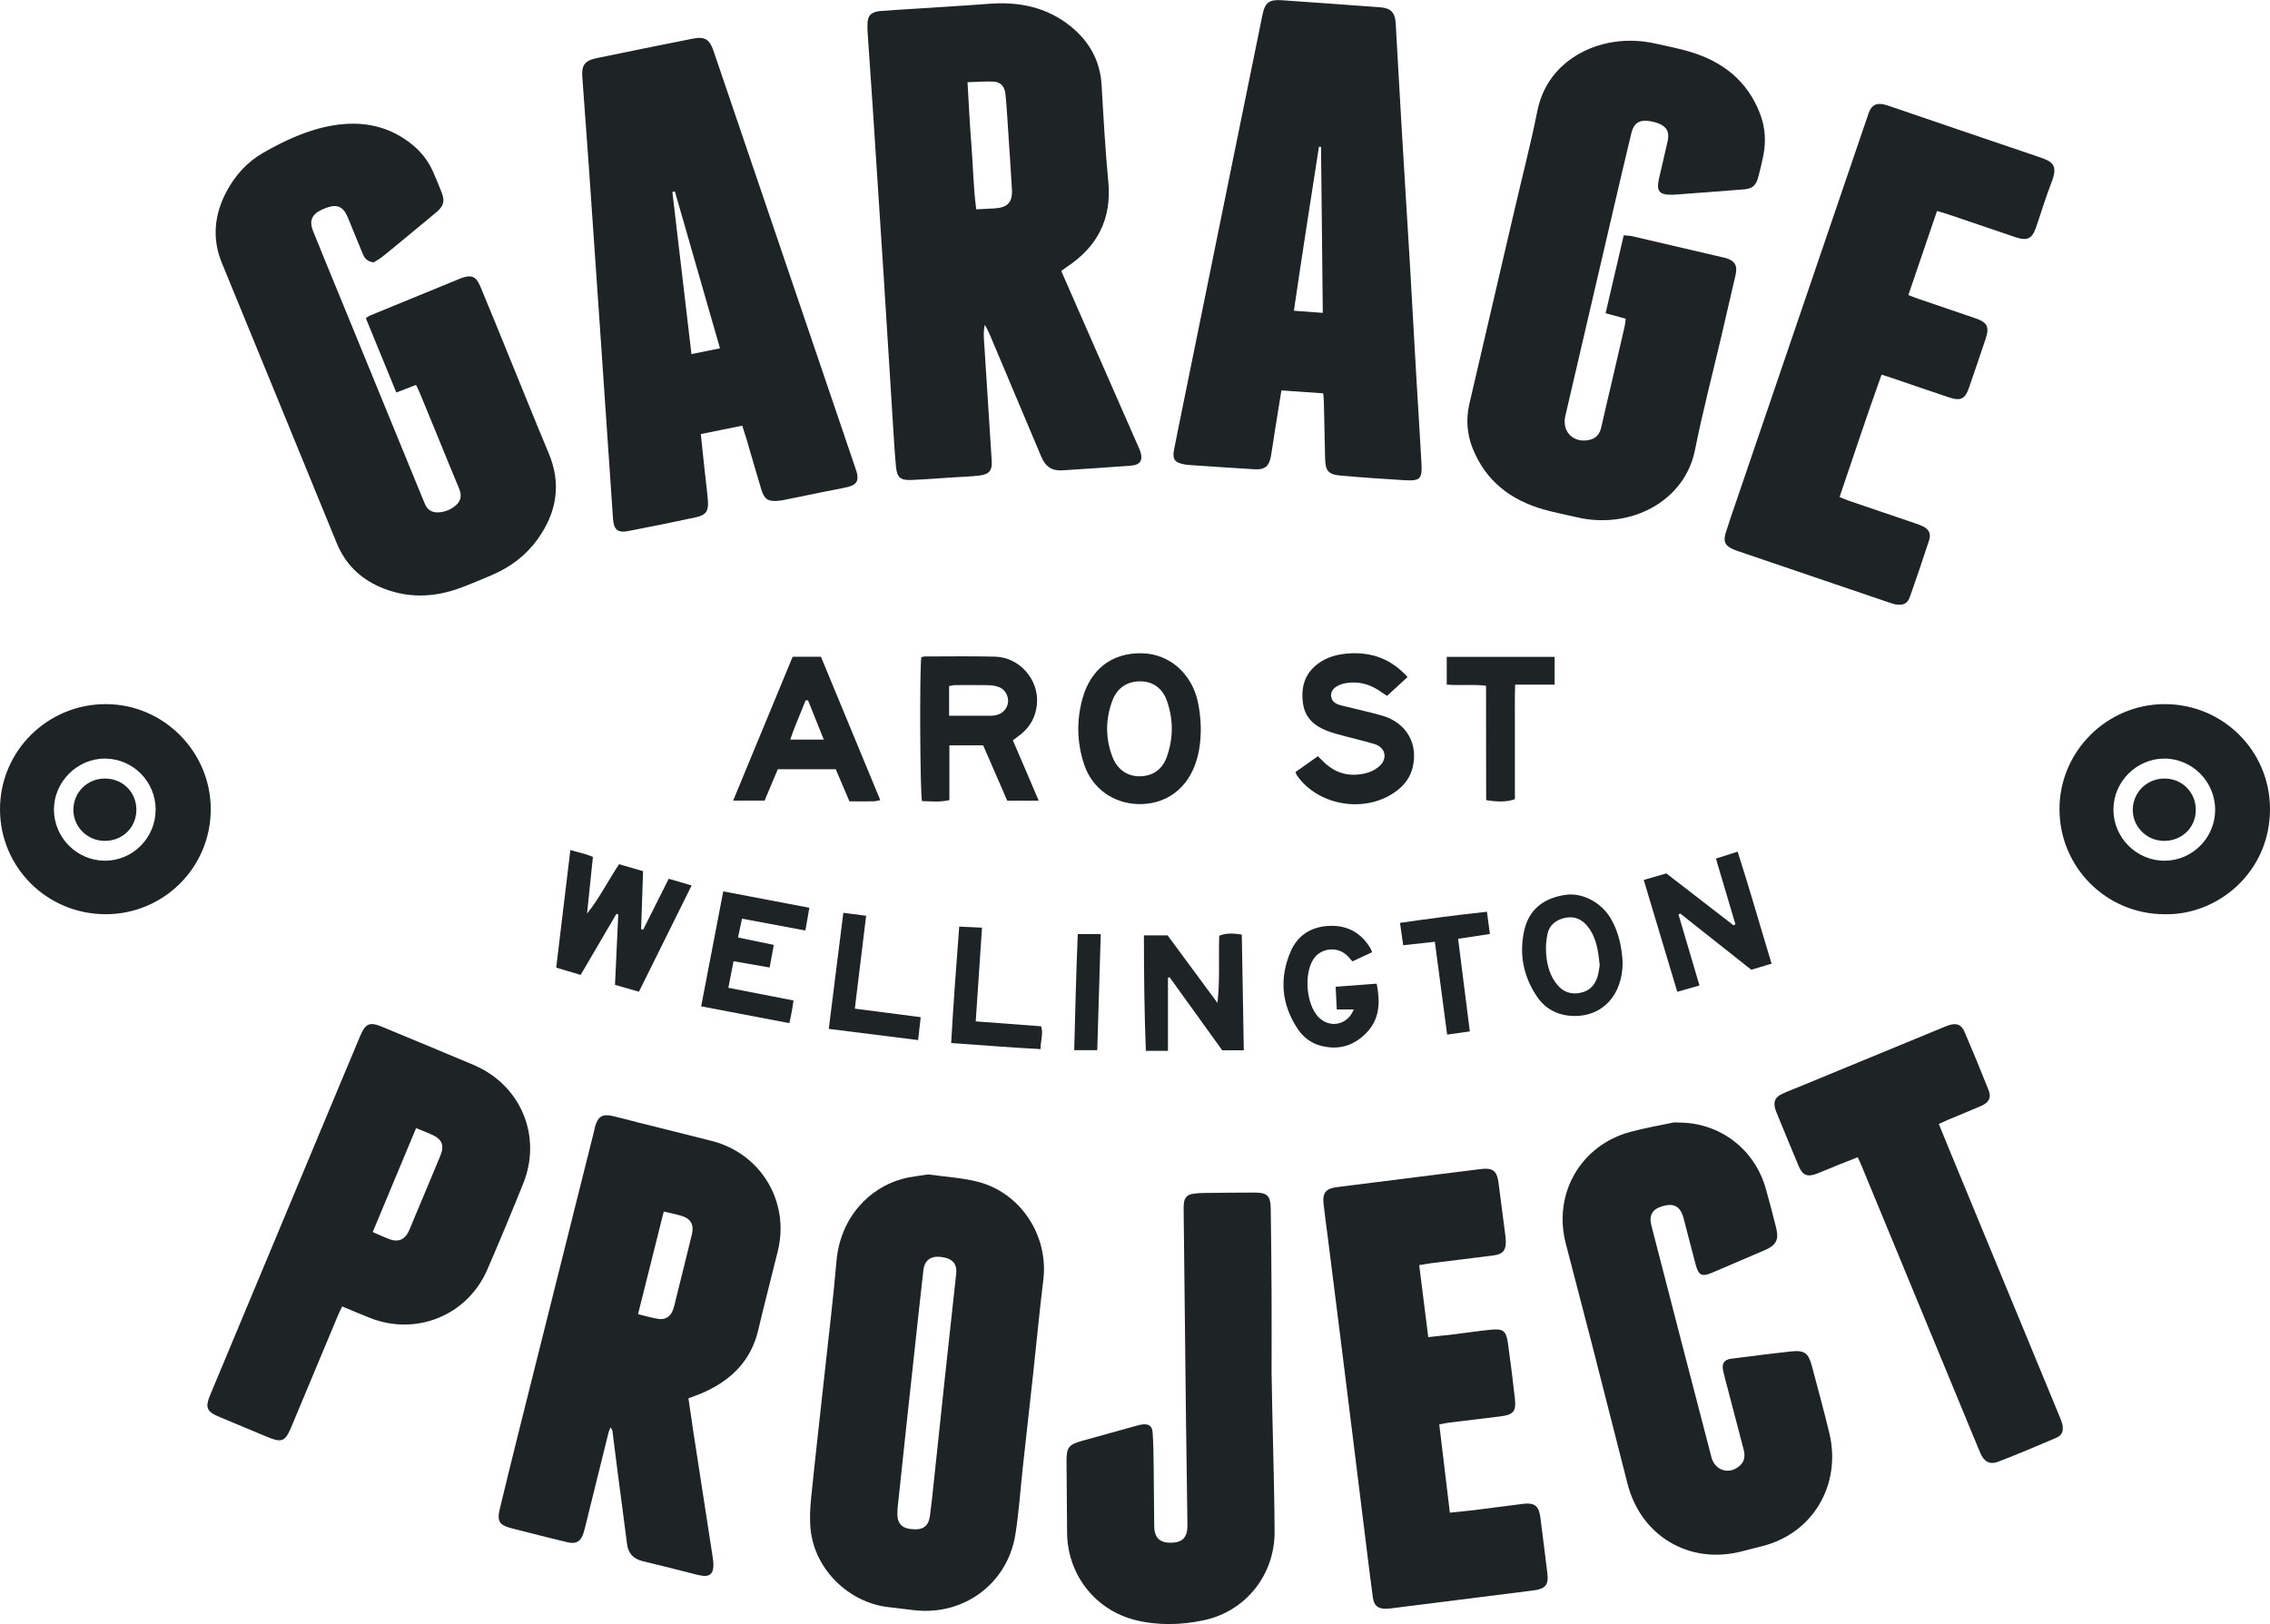
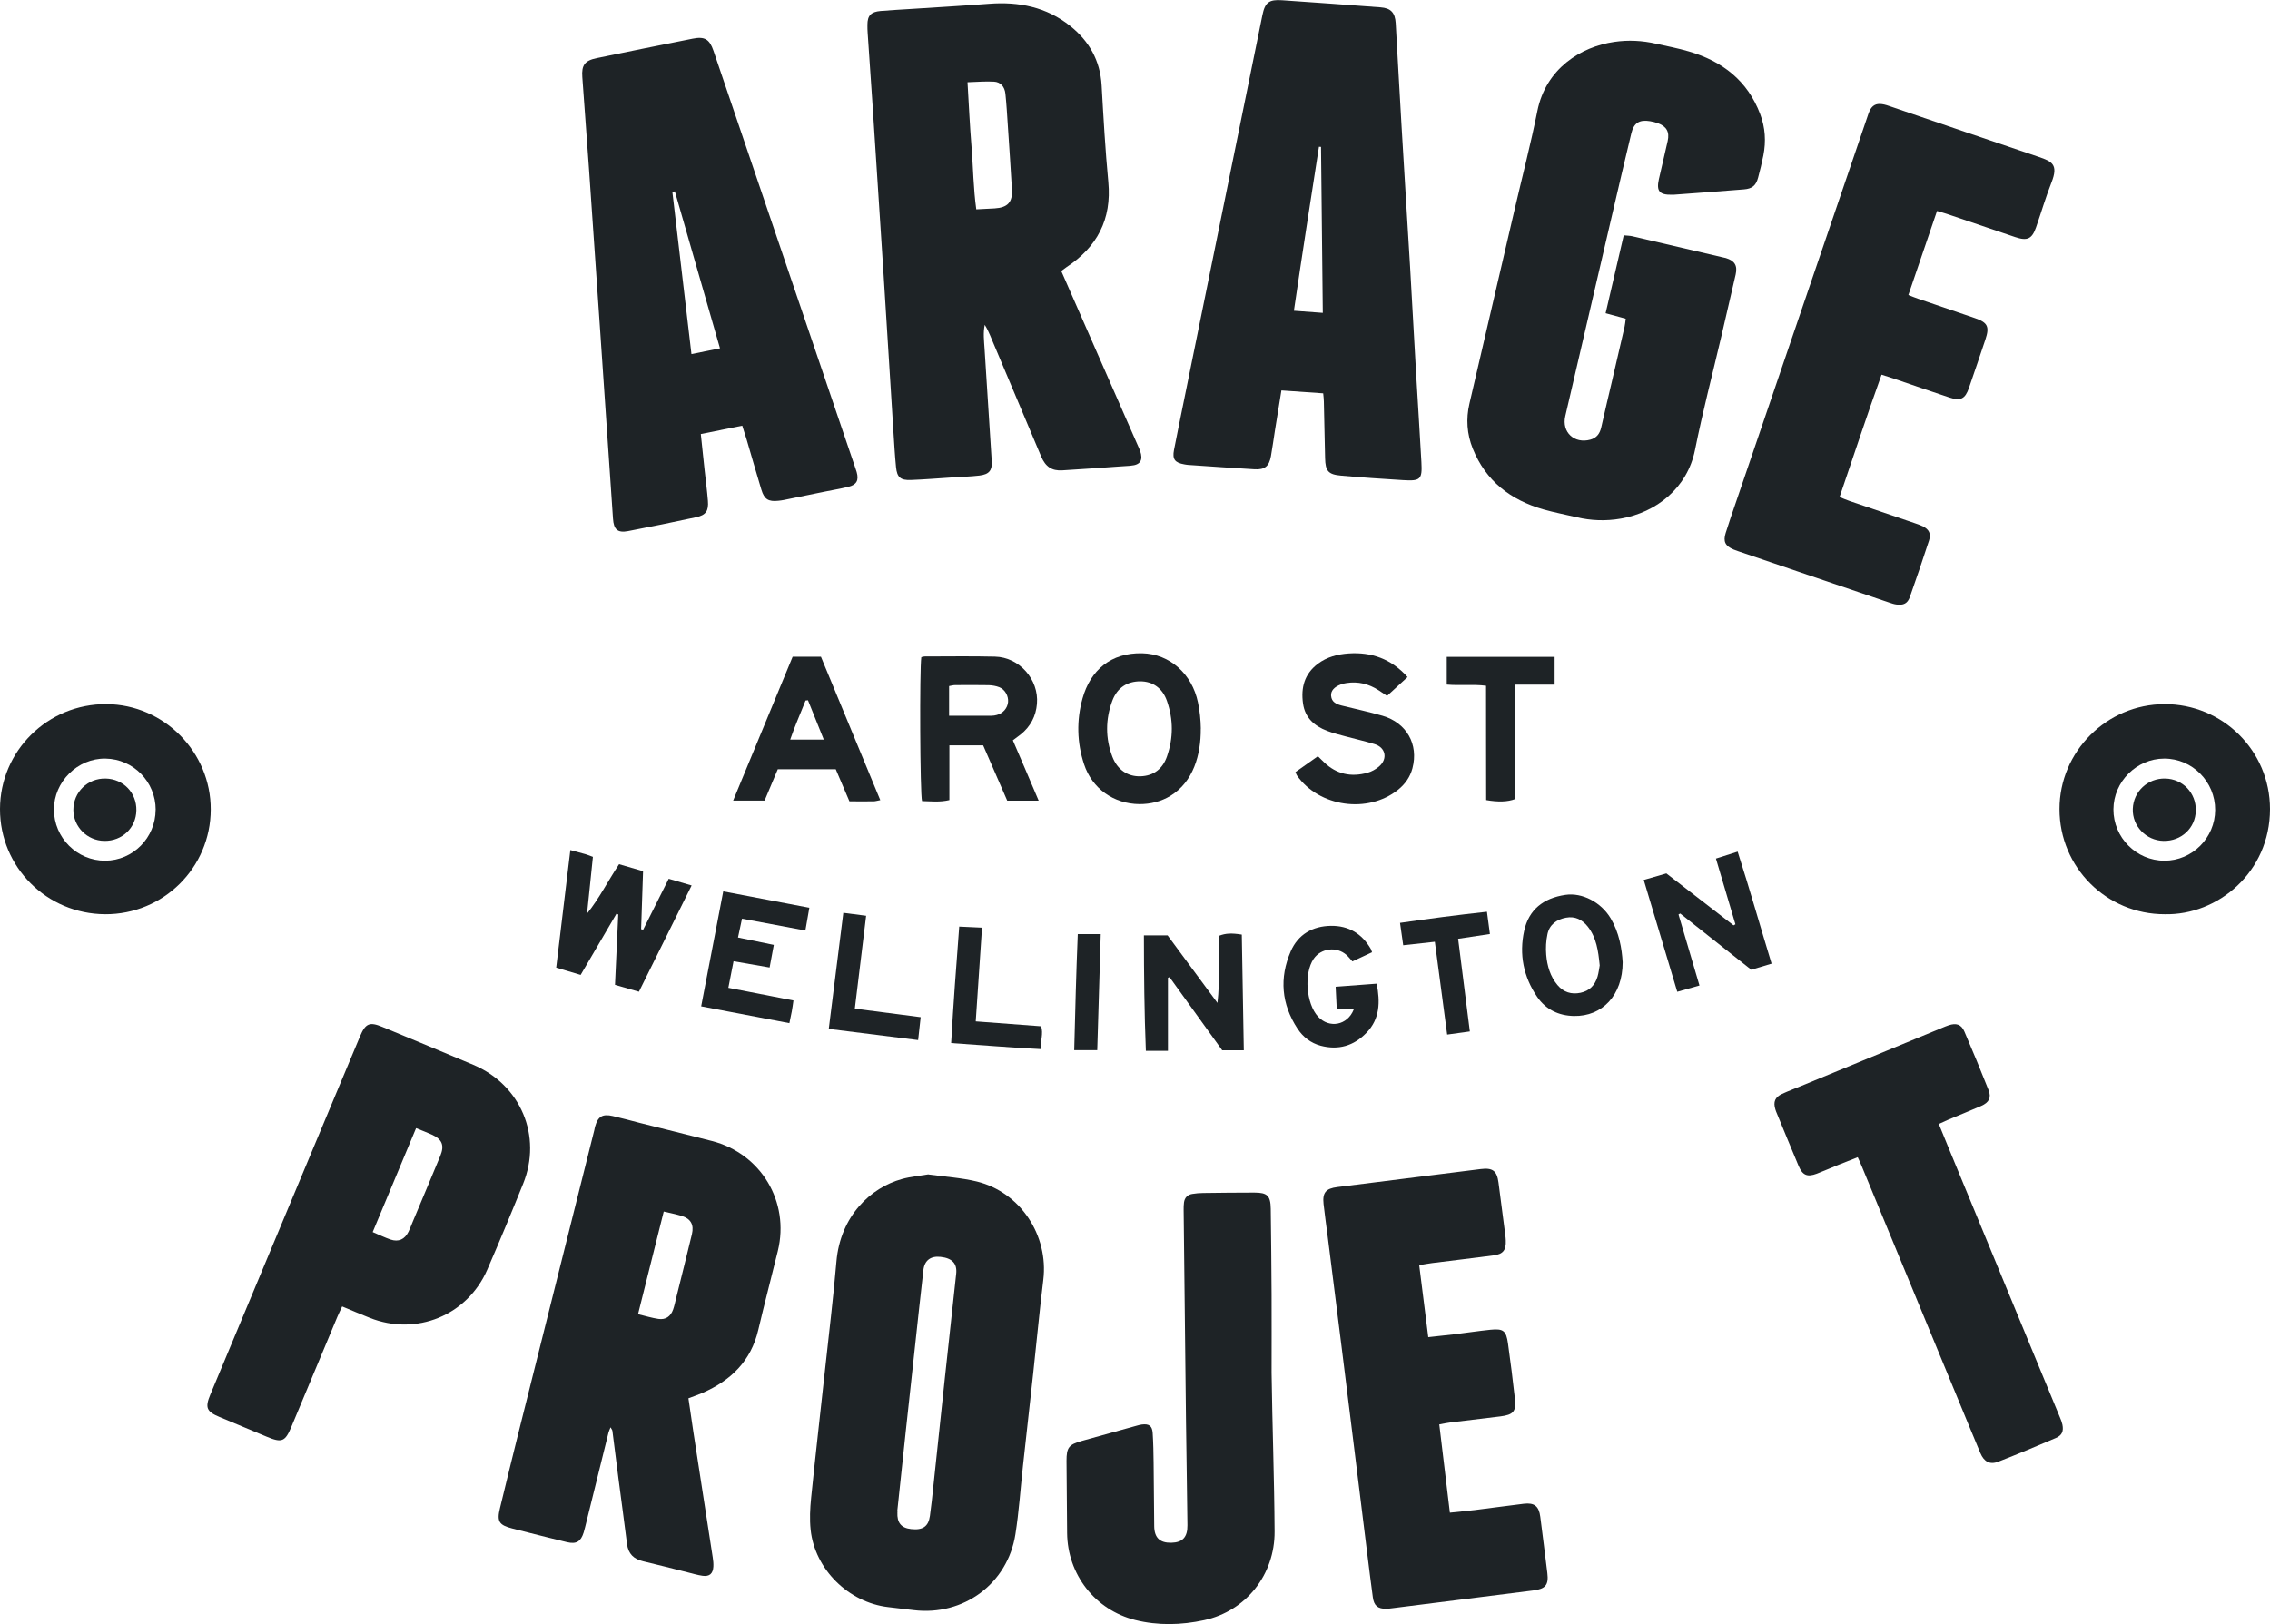
<svg xmlns="http://www.w3.org/2000/svg" id="Layer_2" data-name="Layer 2" viewBox="0 0 383.35 274.34">
  <defs>
    <style>
      .cls-1 {
        fill: #1e2326;
      }
    </style>
  </defs>
  <g id="text">
    <g>
      <path class="cls-1" d="M179.22,45.77c1.71,3.9,3.36,7.67,5.01,11.43,2.67,6.08,5.33,12.15,8,18.23.1.24.22.47.3.71.56,1.57.07,2.4-1.57,2.52-3.85.29-7.7.55-11.56.79-1.76.11-2.83-.6-3.57-2.34-2.88-6.82-5.76-13.65-8.63-20.47-.25-.6-.53-1.19-.9-1.77-.29,1.36-.11,2.71-.03,4.05.39,6.32.82,12.63,1.21,18.95.1,1.6-.43,2.26-2.08,2.46-1.53.18-3.08.22-4.62.32-2.31.15-4.62.34-6.94.43-1.76.07-2.35-.44-2.52-2.17-.2-2-.31-4-.44-6-.56-8.83-1.1-17.67-1.66-26.5-.61-9.5-1.22-19-1.85-28.5-.27-4.11-.57-8.21-.84-12.32-.03-.46-.05-.93-.04-1.39,0-1.56.59-2.2,2.23-2.34,1.64-.14,3.29-.22,4.93-.33,4.47-.29,8.94-.55,13.41-.89,5.01-.38,9.66.55,13.66,3.74,3.21,2.56,5.08,5.85,5.32,10.04.31,5.45.62,10.9,1.13,16.33.59,6.31-1.89,10.98-7.08,14.39-.25.17-.49.36-.85.63ZM163.39,13.88c.23,3.87.39,7.4.68,10.93.28,3.5.31,7.02.8,10.55,1.17-.06,2.14-.1,3.11-.16,2.2-.14,3.04-1.04,2.91-3.23-.21-3.59-.45-7.18-.69-10.76-.12-1.79-.22-3.59-.41-5.38-.13-1.21-.82-1.98-1.94-2.04-1.42-.08-2.84.05-4.47.1Z" />
-       <path class="cls-1" d="M63.05,44.32c-1.27-.2-1.58-.92-1.87-1.64-.82-2-1.63-4-2.46-5.99-.77-1.83-1.81-2.26-3.69-1.56-.24.09-.48.19-.71.3-1.68.79-2.14,1.9-1.44,3.62,1.4,3.48,2.83,6.96,4.26,10.43,4.74,11.57,9.48,23.13,14.22,34.7.14.33.28.66.42.99.41.97,1.18,1.41,2.2,1.38,1.18-.04,2.22-.49,3.08-1.26.87-.79.9-1.75.45-2.82-1.2-2.84-2.35-5.71-3.52-8.56-1.02-2.47-2.03-4.95-3.05-7.42-.19-.47-.42-.92-.68-1.47-1.12.43-2.16.83-3.33,1.28-1.73-4.22-3.42-8.34-5.15-12.56.28-.17.51-.36.78-.47,5.04-2.08,10.09-4.14,15.14-6.21.05-.02.09-.04.14-.06,1.77-.65,2.56-.34,3.28,1.4,1.45,3.47,2.86,6.94,4.28,10.42,2.42,5.9,4.78,11.83,7.25,17.71,2.21,5.25,1.36,10.06-1.87,14.57-1.97,2.74-4.6,4.7-7.69,6.03-1.75.75-3.51,1.49-5.29,2.16-4.58,1.7-9.16,1.82-13.69-.16-3.4-1.49-5.83-3.94-7.26-7.42-6.44-15.76-12.91-31.51-19.37-47.26-1.7-4.14-1.3-8.16.75-12.05,1.45-2.75,3.49-5.02,6.17-6.56,3.71-2.14,7.62-3.95,11.87-4.66,4.92-.82,9.54.07,13.49,3.37,1.45,1.21,2.57,2.67,3.34,4.39.52,1.18,1.02,2.36,1.48,3.56.56,1.46.37,2.26-.82,3.29-1.21,1.04-2.46,2.04-3.69,3.06-1.79,1.48-3.56,2.97-5.37,4.42-.55.44-1.18.78-1.65,1.08Z" />
      <path class="cls-1" d="M274.55,53.84c-1.18-.32-2.21-.61-3.4-.93,1.03-4.41,2.03-8.74,3.06-13.16.58.06,1.04.06,1.47.16,5.01,1.16,10.02,2.34,15.03,3.51.25.06.51.1.75.17,1.5.46,1.99,1.27,1.65,2.79-.79,3.46-1.59,6.91-2.4,10.37-1.5,6.41-3.17,12.78-4.46,19.23-1.3,6.51-6.59,10.59-12.53,11.62-2.53.44-5.02.35-7.51-.24-1.85-.44-3.73-.79-5.56-1.31-5.55-1.59-9.74-4.8-11.94-10.28-.98-2.45-1.16-5-.56-7.58,2.53-10.92,5.08-21.83,7.62-32.75,1.29-5.56,2.73-11.09,3.85-16.68,1.44-7.2,7.38-10.87,12.98-11.68,2.38-.35,4.72-.23,7.05.3,1.86.42,3.73.77,5.56,1.31,5.65,1.65,9.91,4.93,12.04,10.58.86,2.27,1.01,4.61.54,6.99-.25,1.26-.56,2.51-.89,3.75-.36,1.34-1,1.87-2.41,1.98-3.95.32-7.91.61-11.86.9-.1,0-.21,0-.31,0-2.07.04-2.62-.6-2.18-2.61.48-2.16,1.02-4.3,1.49-6.46.34-1.54-.18-2.46-1.64-3.01-.43-.16-.89-.26-1.34-.34-1.79-.3-2.74.29-3.16,2.06-1.1,4.55-2.16,9.1-3.22,13.66-2.65,11.37-5.29,22.73-7.93,34.1-.63,2.72,1.53,4.72,4.25,3.97,1.07-.3,1.59-1.04,1.82-2.07.6-2.66,1.23-5.31,1.85-7.96.7-3,1.4-6.01,2.09-9.02.09-.39.12-.8.2-1.38Z" />
-       <path class="cls-1" d="M125.32,71.91c-2.39.48-4.6.93-6.97,1.41.22,2.1.43,4.08.64,6.06.19,1.74.42,3.47.56,5.22.14,1.7-.34,2.41-1.99,2.77-3.82.82-7.65,1.61-11.49,2.34-1.78.34-2.43-.27-2.55-2.12-.74-10.84-1.48-21.67-2.22-32.51-.61-8.94-1.23-17.87-1.85-26.81-.36-5.08-.73-10.17-1.11-15.25-.15-2.02.41-2.79,2.46-3.21,5.39-1.11,10.79-2.21,16.19-3.28,2.01-.4,2.83.09,3.5,2.05,5.55,16.31,11.1,32.63,16.64,48.94,2.42,7.11,4.83,14.22,7.25,21.33.1.29.2.58.29.88.4,1.41,0,2.16-1.43,2.51-1.35.33-2.72.55-4.08.83-2.27.46-4.54.93-6.8,1.39-.3.06-.61.1-.92.13-1.66.18-2.37-.24-2.86-1.87-.85-2.8-1.65-5.63-2.48-8.44-.22-.73-.46-1.46-.75-2.37ZM113.97,32.32c-.14.04-.28.08-.42.12,1.07,9.07,2.13,18.13,3.22,27.37,1.68-.34,3.17-.64,4.82-.97-2.58-8.97-5.1-17.74-7.62-26.51Z" />
+       <path class="cls-1" d="M125.32,71.91c-2.39.48-4.6.93-6.97,1.41.22,2.1.43,4.08.64,6.06.19,1.74.42,3.47.56,5.22.14,1.7-.34,2.41-1.99,2.77-3.82.82-7.65,1.61-11.49,2.34-1.78.34-2.43-.27-2.55-2.12-.74-10.84-1.48-21.67-2.22-32.51-.61-8.94-1.23-17.87-1.85-26.81-.36-5.08-.73-10.17-1.11-15.25-.15-2.02.41-2.79,2.46-3.21,5.39-1.11,10.79-2.21,16.19-3.28,2.01-.4,2.83.09,3.5,2.05,5.55,16.31,11.1,32.63,16.64,48.94,2.42,7.11,4.83,14.22,7.25,21.33.1.29.2.58.29.88.4,1.41,0,2.16-1.43,2.51-1.35.33-2.72.55-4.08.83-2.27.46-4.54.93-6.8,1.39-.3.06-.61.1-.92.13-1.66.18-2.37-.24-2.86-1.87-.85-2.8-1.65-5.63-2.48-8.44-.22-.73-.46-1.46-.75-2.37M113.97,32.32c-.14.04-.28.08-.42.12,1.07,9.07,2.13,18.13,3.22,27.37,1.68-.34,3.17-.64,4.82-.97-2.58-8.97-5.1-17.74-7.62-26.51Z" />
      <path class="cls-1" d="M223.42,66.44c-2.33-.16-4.61-.32-7.02-.49-.38,2.35-.73,4.52-1.08,6.69-.23,1.47-.43,2.95-.69,4.42-.3,1.69-1.03,2.31-2.76,2.21-3.75-.21-7.5-.49-11.25-.74-.2-.01-.41-.06-.61-.09-1.61-.28-2.05-.87-1.75-2.43.49-2.52,1.01-5.04,1.52-7.56,2.64-13,5.29-26,7.93-38.99,1.82-8.97,3.64-17.94,5.48-26.9.44-2.15,1.12-2.67,3.31-2.52,5.55.38,11.09.78,16.64,1.2,1.74.13,2.45.89,2.56,2.67.34,5.86.65,11.72,1,17.57.46,7.86.96,15.72,1.43,23.58.35,6.01.67,12.02,1.02,18.04.29,4.98.62,9.96.89,14.95.16,2.94-.13,3.23-3.1,3.05-3.49-.21-6.99-.45-10.47-.76-2.17-.19-2.64-.78-2.69-2.94-.07-3.19-.14-6.38-.21-9.57,0-.4-.06-.81-.11-1.38ZM223.39,52.85c-.1-9.49-.2-18.77-.3-28.04-.12,0-.23-.01-.35-.02-1.43,9.19-2.87,18.38-4.23,27.7,1.71.13,3.17.24,4.88.36Z" />
      <path class="cls-1" d="M116.26,236.2c.29,1.97.55,3.85.84,5.72,1.09,7.06,2.19,14.12,3.27,21.19.08.51.13,1.03.1,1.54-.07,1.17-.65,1.69-1.82,1.53-.86-.12-1.7-.38-2.55-.59-2.5-.62-4.98-1.27-7.49-1.86-1.59-.37-2.51-1.26-2.72-2.92-.46-3.67-.96-7.34-1.44-11.01-.35-2.7-.68-5.41-1.03-8.11-.02-.14-.13-.26-.31-.59-.15.39-.28.62-.34.87-1.32,5.34-2.64,10.67-3.96,16.01-.07.3-.15.6-.24.89-.48,1.53-1.22,2-2.78,1.64-2.1-.49-4.19-1.04-6.29-1.56-1-.25-1.99-.51-2.99-.76-2.23-.57-2.62-1.19-2.08-3.41.99-4.1,1.99-8.19,3.01-12.28,4.3-17.2,8.62-34.4,12.93-51.61.05-.2.07-.41.13-.6.48-1.69,1.24-2.17,2.98-1.77,1.5.34,2.99.76,4.49,1.14,4.09,1.03,8.19,2.03,12.27,3.08,8.28,2.13,13.15,10.26,11.12,18.57-1.08,4.44-2.26,8.87-3.3,13.32-1.23,5.28-4.64,8.57-9.43,10.66-.7.31-1.43.55-2.37.91ZM112.09,204.66c-1.47,5.86-2.89,11.53-4.34,17.33,1.26.3,2.34.64,3.44.8,1.23.18,2.07-.41,2.49-1.6.22-.63.35-1.29.51-1.94.89-3.59,1.8-7.18,2.66-10.77.38-1.61-.2-2.62-1.73-3.09-.93-.28-1.88-.46-3.04-.74Z" />
      <path class="cls-1" d="M156.79,198.39c2.8.39,5.55.55,8.18,1.19,7.36,1.81,12.14,9.11,11.22,16.63-.65,5.26-1.13,10.54-1.71,15.8-.57,5.22-1.16,10.43-1.73,15.65-.42,3.83-.67,7.69-1.27,11.5-1.31,8.36-8.78,13.85-17.19,12.82-1.43-.17-2.86-.35-4.29-.51-6.7-.78-12.4-6.39-13.1-13.06-.19-1.77-.1-3.6.08-5.38.73-7.16,1.55-14.32,2.33-21.48.66-6.14,1.42-12.27,1.94-18.42.66-7.74,5.8-12.52,11.06-13.97,1.47-.41,3.02-.54,4.49-.79ZM151.56,255.16s.01,0,.02,0c0,.1-.02.2-.03.31-.08,1.75.64,2.64,2.31,2.82,1.97.22,2.93-.42,3.18-2.22.23-1.63.4-3.26.57-4.9.66-6.18,1.3-12.37,1.97-18.55.63-5.82,1.28-11.64,1.9-17.47.18-1.73-.69-2.63-2.65-2.84-1.66-.18-2.7.59-2.89,2.24-.54,4.7-1.04,9.4-1.55,14.1-.47,4.29-.94,8.58-1.4,12.87-.49,4.55-.96,9.09-1.45,13.64Z" />
      <path class="cls-1" d="M327.12,35.63c-1.64,4.81-3.21,9.42-4.84,14.2.59.23,1.09.45,1.61.62,3.21,1.1,6.43,2.18,9.64,3.29,2.14.74,2.48,1.44,1.76,3.6-.91,2.73-1.84,5.46-2.78,8.18-.64,1.86-1.4,2.25-3.29,1.63-3.18-1.05-6.33-2.15-9.5-3.23-.58-.2-1.17-.37-1.97-.63-2.46,6.84-4.71,13.69-7.09,20.67.62.25,1.12.47,1.64.65,3.65,1.25,7.31,2.49,10.96,3.73.49.17.98.33,1.44.55,1.07.53,1.44,1.26,1.07,2.4-1.03,3.18-2.11,6.35-3.22,9.5-.4,1.15-1.08,1.49-2.3,1.32-.4-.05-.8-.19-1.19-.32-8.53-2.9-17.05-5.8-25.57-8.7-.24-.08-.49-.17-.73-.27-1.41-.6-1.79-1.34-1.33-2.8.55-1.77,1.16-3.52,1.76-5.27,7.39-21.66,14.77-43.33,22.16-64.99.12-.34.22-.69.37-1.01.44-.94,1.08-1.31,2.12-1.16.5.07,1,.24,1.48.41,8.33,2.84,16.65,5.7,24.99,8.51,2.25.76,3.32,1.31,2.15,4.28-.98,2.49-1.73,5.06-2.61,7.59-.69,1.99-1.48,2.36-3.53,1.67-3.85-1.3-7.7-2.62-11.55-3.92-.48-.16-.97-.29-1.64-.49Z" />
-       <path class="cls-1" d="M283.51,189.62c6.97.02,12.82,4.49,14.71,11.22.61,2.18,1.19,4.37,1.73,6.56.5,2.02,0,2.95-1.91,3.77-2.98,1.28-5.95,2.56-8.94,3.83-1.65.7-2.24.44-2.71-1.27-.72-2.63-1.36-5.28-2.06-7.91-.55-2.07-1.65-2.67-3.68-2.04-1.6.49-2.21,1.53-1.78,3.19,1.71,6.67,3.44,13.34,5.17,20.01,1.61,6.22,3.23,12.44,4.85,18.66.05.2.09.4.15.6.67,2.28,3.14,2.93,4.86,1.25.8-.77.81-1.71.54-2.72-.86-3.23-1.69-6.46-2.54-9.7-.31-1.19-.65-2.38-.91-3.59-.25-1.16.19-1.81,1.33-1.96,3.37-.43,6.74-.87,10.11-1.23,2.3-.25,2.97.24,3.55,2.44,1,3.78,2.04,7.55,2.95,11.34,2.08,8.62-2.7,17-11.44,19.13-1.15.28-2.29.59-3.44.88-8.8,2.23-16.96-2.64-19.2-11.45-2-7.87-4-15.74-6.02-23.61-1.46-5.68-2.96-11.34-4.42-17.02-2.16-8.41,2.57-16.57,10.94-18.81,2.38-.64,4.81-1.06,7.22-1.57.3-.06.62,0,.92,0Z" />
      <path class="cls-1" d="M57.78,220.69c-.3.65-.58,1.19-.81,1.75-2.58,6.17-5.16,12.33-7.73,18.5-1.08,2.6-1.62,2.82-4.19,1.75-2.66-1.11-5.32-2.22-7.97-3.33-2.2-.92-2.48-1.58-1.56-3.79,7.03-16.84,14.06-33.69,21.1-50.53,1.39-3.32,2.78-6.64,4.17-9.96.93-2.22,1.61-2.52,3.77-1.62,5.13,2.13,10.27,4.25,15.38,6.41,8.01,3.38,11.65,12.04,8.41,20.08-1.96,4.86-3.97,9.71-6.06,14.52-3.36,7.74-12,11.25-19.84,8.14-1.52-.6-3.02-1.24-4.65-1.92ZM70.27,190.56c-2.48,5.94-4.88,11.7-7.33,17.56,1.13.48,2.05.93,3.01,1.26,1.37.46,2.4-.02,3.05-1.34.25-.51.44-1.04.66-1.56,1.57-3.75,3.15-7.49,4.7-11.24.73-1.78.3-2.8-1.45-3.59-.79-.36-1.6-.66-2.65-1.09Z" />
      <path class="cls-1" d="M239.67,213.71c.52,4.13,1.01,8.04,1.53,12.16,1.55-.17,2.96-.31,4.37-.48,2.04-.25,4.08-.56,6.12-.77,2.18-.22,2.67.15,2.97,2.3.43,3.11.83,6.22,1.17,9.34.24,2.18-.26,2.72-2.47,3-2.81.35-5.62.67-8.43,1.02-.56.07-1.11.19-1.87.33.59,4.95,1.18,9.82,1.79,14.91,1.48-.16,2.84-.28,4.19-.44,2.76-.34,5.51-.73,8.27-1.06,1.82-.22,2.58.4,2.81,2.21.4,3.16.81,6.33,1.19,9.49.25,2.02-.32,2.68-2.38,2.94-7.96,1-15.93,2.01-23.89,3.01-.31.04-.61.08-.92.08-1.42.03-2.09-.5-2.28-1.94-.34-2.45-.63-4.9-.94-7.35-.79-6.33-1.56-12.66-2.35-18.98-.66-5.31-1.32-10.61-1.98-15.92-.78-6.22-1.57-12.45-2.35-18.67-.23-1.84-.5-3.67-.7-5.51-.21-1.93.39-2.62,2.32-2.86,8.07-1.01,16.13-2.02,24.2-3.04,2.04-.26,2.76.29,3.02,2.28.38,2.96.77,5.91,1.15,8.87.04.31.07.61.08.92.07,1.61-.45,2.3-2.04,2.51-3.47.46-6.94.86-10.41,1.3-.65.08-1.3.21-2.16.35Z" />
      <path class="cls-1" d="M214.74,231.83c.12,8.96.46,17.92.51,26.88.04,7.26-4.81,13.43-11.9,14.97-3.84.83-7.8.94-11.65-.03-6.79-1.71-11.42-7.71-11.49-14.69-.04-4.07-.08-8.14-.1-12.2,0-2.25.38-2.74,2.58-3.36,3.07-.86,6.15-1.71,9.22-2.56.3-.08.6-.17.9-.21,1.23-.16,1.77.22,1.85,1.44.11,1.69.14,3.4.16,5.09.05,3.55.05,7.11.1,10.66.03,1.95.96,2.82,2.89,2.78,1.88-.04,2.75-.93,2.72-2.96-.06-5.82-.17-11.64-.24-17.45-.14-11.95-.27-23.89-.4-35.84,0-.41,0-.83.06-1.23.11-.81.59-1.31,1.39-1.44.61-.1,1.23-.16,1.84-.16,2.88-.04,5.77-.07,8.66-.07,2.17,0,2.73.52,2.76,2.75.07,4.84.11,9.68.14,14.52.02,4.38,0,8.75,0,13.13.06,0-.06,0,0,0Z" />
      <path class="cls-1" d="M327.41,189.84c.67,1.64,1.26,3.11,1.87,4.57,6.2,15.02,12.41,30.03,18.61,45.05.16.38.31.77.4,1.17.23,1.11-.05,1.82-1.1,2.27-3.21,1.38-6.44,2.73-9.7,4-1.43.56-2.43.04-3.06-1.46-1.38-3.27-2.71-6.56-4.07-9.83-5.32-12.88-10.64-25.75-15.96-38.63-.19-.47-.41-.92-.67-1.5-1.13.44-2.17.84-3.21,1.26-1.24.5-2.46,1.04-3.71,1.52-1.59.6-2.39.28-3.06-1.3-1.24-2.93-2.44-5.89-3.66-8.84-.1-.24-.2-.47-.27-.72-.39-1.28-.07-2.07,1.15-2.63,1.07-.5,2.19-.9,3.28-1.36,7.89-3.26,15.78-6.52,23.68-9.77.38-.16.76-.32,1.15-.45,1.3-.43,2.14-.16,2.67,1.08,1.4,3.26,2.76,6.54,4.06,9.84.52,1.31.09,2.12-1.25,2.71-1.84.8-3.7,1.54-5.55,2.32-.47.2-.92.42-1.57.71Z" />
      <path class="cls-1" d="M365.59,154.43c-9.85.02-17.8-7.92-17.79-17.77,0-9.72,7.97-17.69,17.72-17.72,9.84-.03,17.83,7.86,17.83,17.73,0,10.68-8.83,17.95-17.76,17.76ZM374.09,136.83c.02-4.78-3.86-8.7-8.6-8.69-4.67.01-8.56,3.89-8.58,8.57-.02,4.76,3.87,8.68,8.62,8.68,4.69,0,8.54-3.85,8.56-8.57Z" />
      <path class="cls-1" d="M17.76,154.43C7.89,154.38-.02,146.47,0,136.66c.02-9.85,8.09-17.79,17.99-17.72,9.7.07,17.63,8.09,17.6,17.81-.02,9.82-8,17.73-17.84,17.68ZM26.29,136.79c0-4.73-3.76-8.58-8.48-8.65-4.7-.07-8.71,3.9-8.7,8.61.01,4.77,3.91,8.66,8.66,8.64,4.69-.02,8.5-3.88,8.51-8.6Z" />
      <path class="cls-1" d="M171.04,125.03c.77,1.8,1.49,3.45,2.19,5.1.71,1.65,1.4,3.3,2.18,5.12-1.86,0-3.52,0-5.31,0-1.35-3.1-2.69-6.19-4.07-9.35-1.89,0-3.72,0-5.7,0,0,3.09,0,6.1,0,9.25-1.63.39-3.14.2-4.62.17-.34-1.19-.43-22.27-.12-24.31.16-.04.36-.12.55-.12,3.97,0,7.93-.07,11.9.03,4.11.1,7.42,3.86,7.08,7.96-.17,2.08-1.08,3.84-2.74,5.17-.4.32-.81.61-1.33,1ZM160.28,120.9c2.55,0,4.85,0,7.15,0,.31,0,.62-.05.91-.13,1.05-.27,1.8-1.15,1.9-2.18.09-1-.5-2.11-1.46-2.5-.56-.22-1.19-.33-1.79-.35-1.9-.04-3.8-.02-5.71-.01-.29,0-.58.09-1,.16,0,.57,0,1.07,0,1.58,0,1.07,0,2.14,0,3.44Z" />
      <path class="cls-1" d="M202.78,123.09c.04,4.4-1.26,8.98-5.1,11.33-1.57.97-3.41,1.42-5.25,1.41-4.32-.03-8-2.6-9.36-6.74-1.2-3.65-1.29-7.4-.26-11.1,1.33-4.78,4.79-7.76,10.08-7.64,4.64.11,8.42,3.47,9.42,8.31.29,1.39.46,2.9.48,4.43ZM197.89,123.1c0-1.55-.27-3.1-.81-4.67-.76-2.22-2.43-3.33-4.5-3.34-2.21,0-3.9,1.06-4.73,3.27-1.17,3.13-1.19,6.34.01,9.48.85,2.2,2.59,3.35,4.73,3.29,2.28-.07,3.79-1.31,4.49-3.37.54-1.57.81-3.12.81-4.67Z" />
      <path class="cls-1" d="M237.7,114.37c-1.22,1.12-2.31,2.12-3.46,3.18-.5-.34-.96-.65-1.42-.95-1.66-1.08-3.47-1.53-5.44-1.22-.3.05-.61.11-.9.22-1.16.42-1.76,1.1-1.69,1.94.09,1.08.92,1.42,1.79,1.64,2.29.58,4.61,1.06,6.88,1.72,4.1,1.2,6.13,4.83,5.07,8.87-.4,1.5-1.25,2.7-2.45,3.65-5.09,4.06-13.3,2.89-17.04-2.41-.09-.12-.13-.27-.27-.59,1.23-.87,2.47-1.74,3.79-2.68.38.37.69.68,1.01.99,2.12,2.06,4.62,2.58,7.41,1.79.67-.19,1.34-.57,1.88-1.02,1.54-1.3,1.17-3.23-.73-3.81-1.62-.5-3.28-.86-4.92-1.31-1.04-.28-2.1-.54-3.1-.93-2.14-.82-3.72-2.19-4.06-4.61-.38-2.68.24-5.01,2.5-6.71,1.54-1.16,3.33-1.62,5.2-1.75,3.86-.26,7.18.9,9.95,3.98Z" />
      <path class="cls-1" d="M141.15,129.94c-3.27,0-6.45,0-9.8,0-.73,1.74-1.48,3.52-2.23,5.3-1.78,0-3.45,0-5.31,0,3.4-8.21,6.71-16.22,10.05-24.3,1.58,0,3.11,0,4.78,0,3.32,8.02,6.65,16.07,10.02,24.22-.5.09-.8.19-1.1.2-1.33.02-2.67,0-4.11,0-.79-1.85-1.55-3.62-2.31-5.42ZM136.45,118.29c-.14.01-.27.03-.41.04-.84,2.16-1.8,4.27-2.59,6.6,1.98,0,3.7,0,5.67,0-.93-2.33-1.8-4.48-2.67-6.64Z" />
      <path class="cls-1" d="M104.09,154.38c-1.98,3.39-3.97,6.78-6.03,10.3-1.39-.41-2.7-.8-4.13-1.23.8-6.65,1.59-13.2,2.39-19.86,1.02.28,1.81.49,2.6.71.34.1.67.24,1.21.44-.33,3.19-.66,6.39-.99,9.58,2.06-2.55,3.5-5.47,5.41-8.34,1.28.37,2.59.76,4.05,1.18-.11,3.3-.22,6.55-.33,9.8.12.03.23.06.35.08,1.41-2.82,2.82-5.63,4.31-8.6,1.28.37,2.49.73,3.87,1.13-2.98,6.02-5.9,11.9-8.9,17.95-1.35-.39-2.65-.76-4.04-1.16.19-4.05.37-7.98.55-11.9l-.32-.1Z" />
      <path class="cls-1" d="M281.4,147.53c3.97,3.07,7.66,5.92,11.36,8.78.1-.06.21-.12.31-.18-1.08-3.65-2.16-7.31-3.29-11.1,1.24-.4,2.35-.75,3.67-1.17,2.01,6.26,3.78,12.51,5.73,18.92-1.18.36-2.28.69-3.43,1.03-4.04-3.2-8.02-6.35-12-9.5-.1.05-.19.11-.29.16,1.16,3.94,2.33,7.88,3.54,12-1.29.36-2.45.69-3.75,1.06-1.9-6.35-3.76-12.54-5.66-18.89,1.36-.39,2.62-.76,3.8-1.1Z" />
      <path class="cls-1" d="M210.05,177.41c-1.33,0-2.4,0-3.65,0-2.91-4.04-5.9-8.2-8.89-12.35-.09.04-.18.08-.27.11,0,4.07,0,8.14,0,12.34-1.22,0-2.38,0-3.73,0-.26-6.45-.32-12.9-.33-19.51,1.33,0,2.58,0,4,0,2.75,3.72,5.58,7.56,8.42,11.41.44-3.83.17-7.6.3-11.35,1.1-.42,2.06-.47,3.81-.19.11,6.42.23,12.88.34,19.53Z" />
      <path class="cls-1" d="M123.01,166.86c3.78.74,7.31,1.42,10.99,2.14-.1.66-.17,1.25-.28,1.83-.11.6-.25,1.2-.41,2-4.94-.94-9.81-1.87-14.9-2.84,1.24-6.48,2.47-12.85,3.73-19.42,4.9.93,9.63,1.83,14.54,2.77-.22,1.28-.43,2.47-.67,3.84-3.6-.67-7.06-1.32-10.7-2-.23,1.09-.44,2.06-.68,3.18,2.05.42,3.94.82,6.05,1.25-.23,1.24-.45,2.42-.71,3.82-2.05-.36-3.99-.7-6.09-1.06-.29,1.51-.56,2.89-.88,4.49Z" />
      <path class="cls-1" d="M262.54,110.96c0,1.57,0,3.04,0,4.69-2.16,0-4.3,0-6.67,0-.08,2.3-.03,4.44-.04,6.58,0,2.11,0,4.22,0,6.33,0,2.16,0,4.31,0,6.43-1.21.46-2.83.52-4.85.16-.03-6.36,0-12.76-.02-19.31-2.24-.29-4.39,0-6.64-.2,0-1.55,0-3.06,0-4.68,6.02,0,12.02,0,18.21,0Z" />
      <path class="cls-1" d="M274.03,162.54c0,5.56-3.43,9.18-8.24,9.08-2.57-.05-4.75-1.1-6.2-3.23-2.31-3.38-3.07-7.18-2.19-11.18.77-3.51,3.2-5.5,6.96-6.05,2.83-.42,6.02,1.23,7.65,3.97,1.43,2.41,1.88,5.08,2.02,7.4ZM270.15,163.05c-.24-2.44-.55-4.68-2.02-6.54-.93-1.17-2.14-1.78-3.65-1.5-1.59.29-2.81,1.16-3.15,2.78-.24,1.13-.31,2.34-.21,3.5.16,1.86.67,3.64,1.91,5.11,1.02,1.21,2.35,1.62,3.88,1.3,1.5-.31,2.44-1.27,2.87-2.71.2-.68.28-1.4.38-1.95Z" />
      <path class="cls-1" d="M231.71,160.85c-1.11.52-2.21,1.03-3.32,1.55-.37-.41-.65-.78-.99-1.08-1.65-1.49-4.32-1.17-5.56.65-1.66,2.44-1.27,7.56.74,9.75,1.88,2.05,4.98,1.5,6.04-1.21-.93,0-1.81,0-2.87,0-.06-1.32-.12-2.48-.19-3.83,2.35-.18,4.59-.35,6.93-.52.6,3.09.56,5.93-1.72,8.29-2.14,2.22-4.74,2.99-7.75,2.19-1.67-.45-2.98-1.48-3.9-2.88-2.72-4.13-3.1-8.57-1.14-13.08,1.25-2.86,3.69-4.24,6.78-4.29,2.98-.04,5.23,1.31,6.73,3.89.07.13.11.28.22.58Z" />
      <path class="cls-1" d="M161.98,156.52c1.36.06,2.52.12,3.86.18-.36,5.31-.7,10.46-1.06,15.83,3.75.28,7.36.55,11.05.83.39,1.25-.11,2.43-.1,3.85-5.02-.25-9.95-.67-15.1-1.02.37-6.57.85-13,1.36-19.66Z" />
      <path class="cls-1" d="M155.48,171.83c-.15,1.33-.28,2.49-.43,3.86-5.04-.63-9.95-1.25-15.09-1.89.83-6.58,1.63-13.02,2.46-19.61,1.36.18,2.54.33,3.85.5-.65,5.3-1.27,10.43-1.91,15.69,3.75.49,7.3.95,11.11,1.44Z" />
      <path class="cls-1" d="M242.31,159.08c-1.86.2-3.53.39-5.34.59-.18-1.27-.35-2.42-.54-3.78,4.89-.71,9.7-1.34,14.68-1.88.17,1.29.33,2.43.5,3.76-1.85.28-3.54.54-5.37.81.66,5.26,1.31,10.38,1.98,15.65-1.33.18-2.47.34-3.83.53-.7-5.27-1.39-10.43-2.08-15.68Z" />
      <path class="cls-1" d="M182.01,157.79c1.31,0,2.48,0,3.88,0-.2,6.57-.39,13.02-.59,19.6-1.27,0-2.47,0-3.89,0,.17-6.57.33-13.06.6-19.6Z" />
      <path class="cls-1" d="M365.36,142.04c-2.94-.06-5.29-2.51-5.18-5.41.11-2.94,2.52-5.19,5.49-5.12,2.96.07,5.21,2.44,5.15,5.42-.06,2.94-2.44,5.17-5.45,5.11Z" />
      <path class="cls-1" d="M17.6,142.04c-2.88-.04-5.2-2.38-5.21-5.23,0-3.01,2.42-5.37,5.46-5.3,2.99.07,5.24,2.41,5.18,5.39-.06,2.95-2.41,5.19-5.42,5.14Z" />
    </g>
  </g>
</svg>